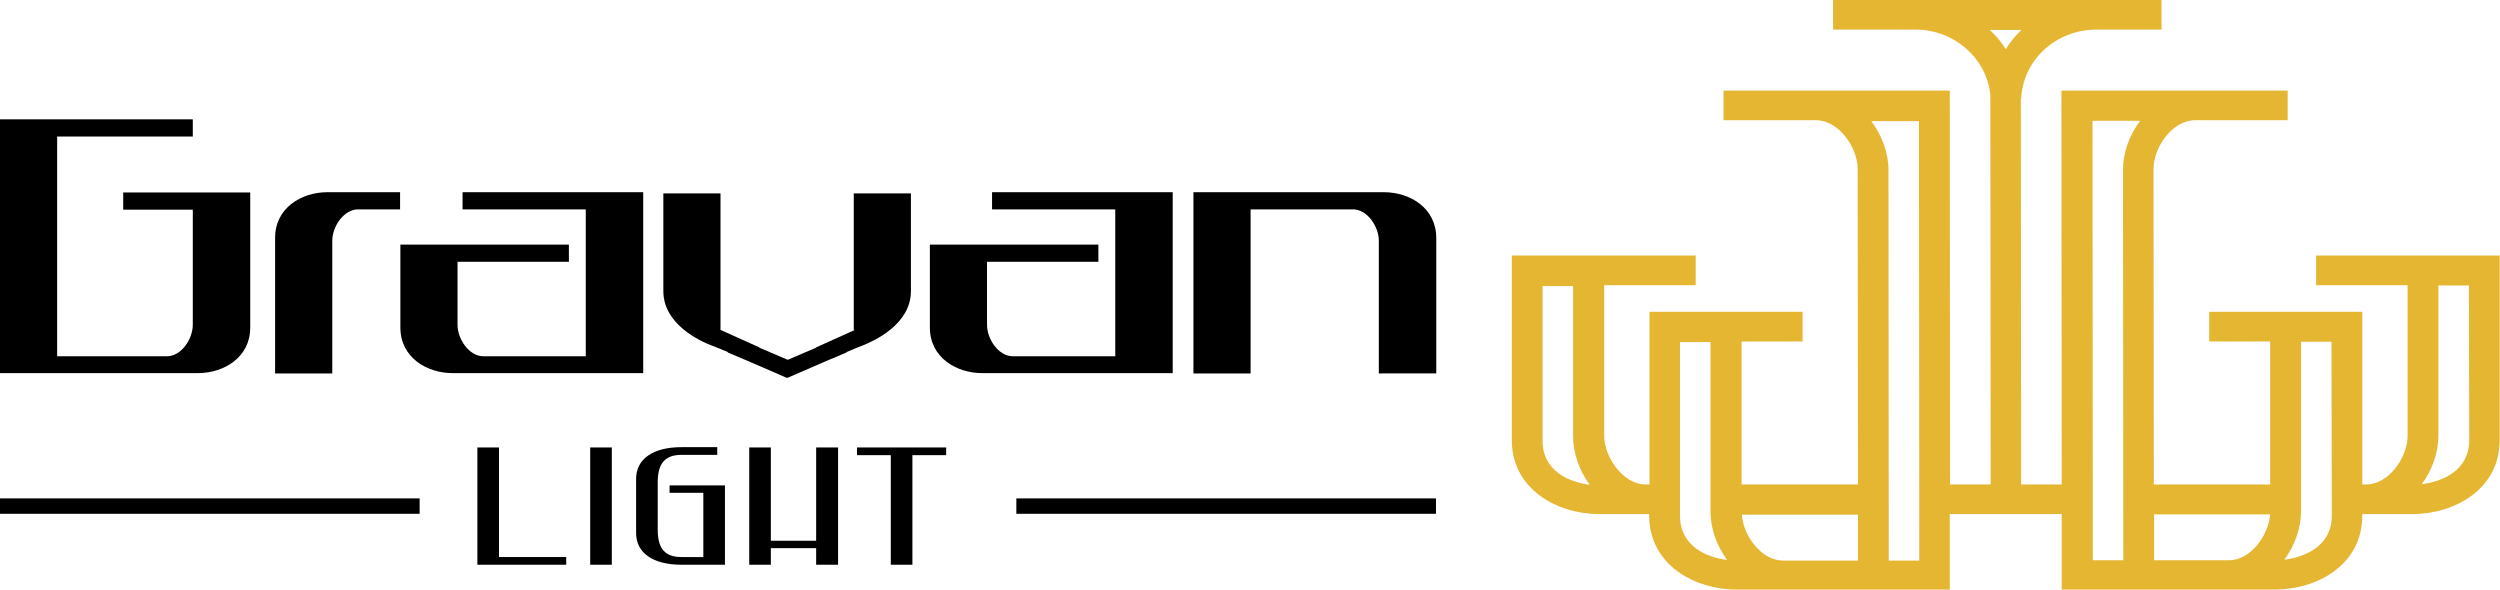
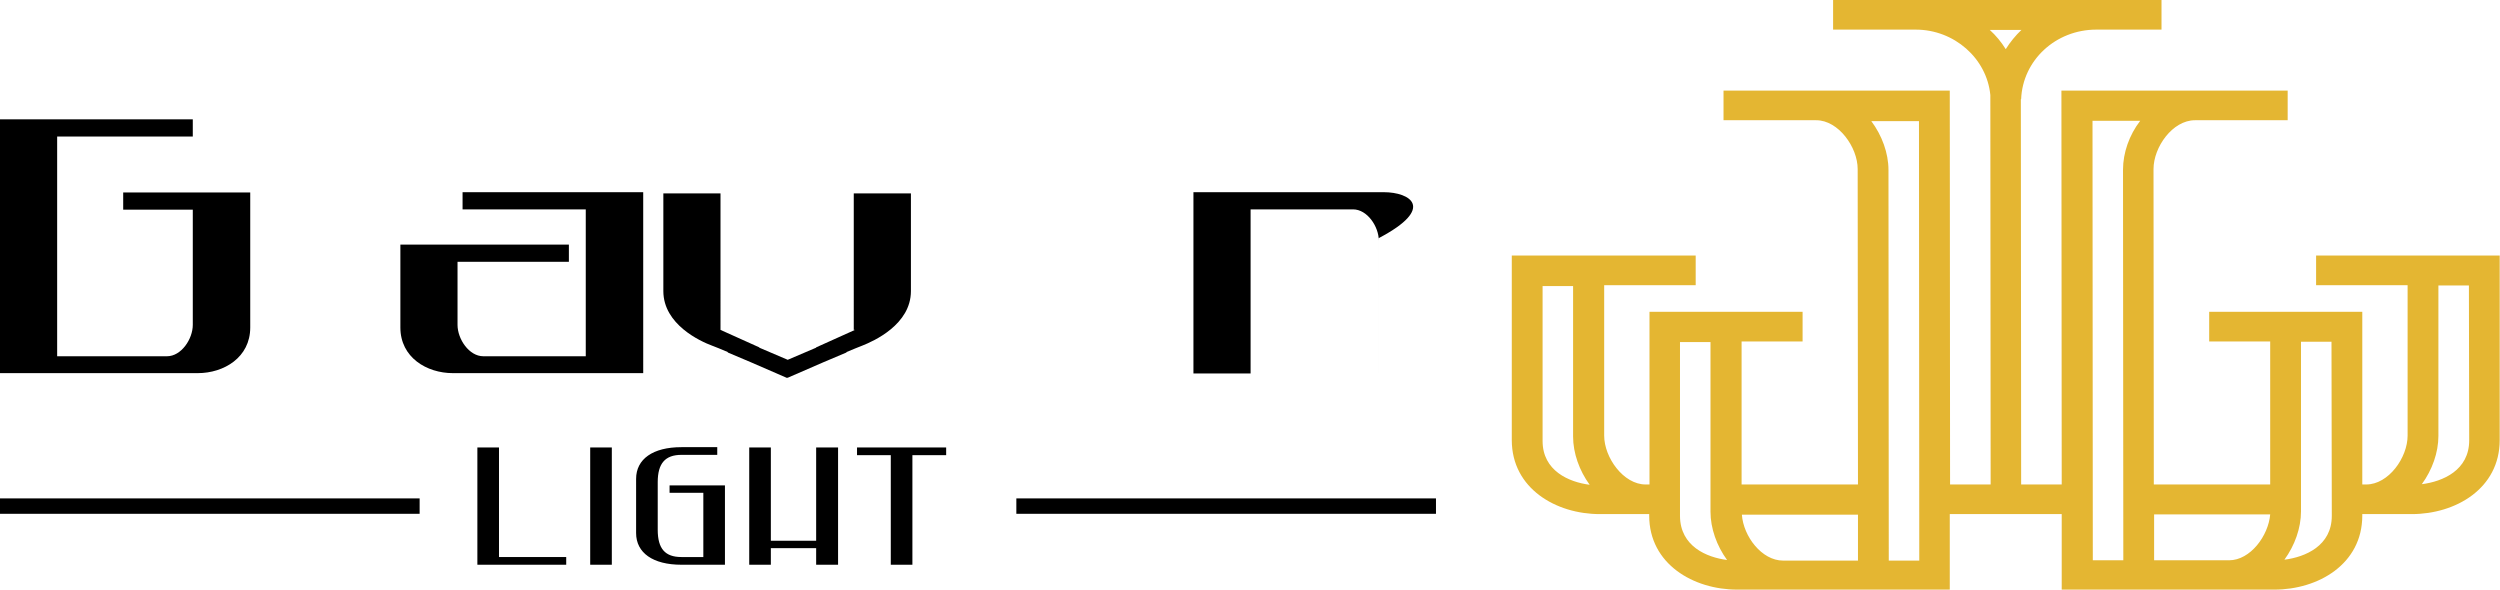
<svg xmlns="http://www.w3.org/2000/svg" version="1.1" id="Layer_1" x="0px" y="0px" width="844.2px" height="199.3px" viewBox="0 0 844.2 199.3" style="enable-background:new 0 0 844.2 199.3;" xml:space="preserve">
  <style type="text/css">
	.st0{fill:#E4B632;}
</style>
  <path class="st0" d="M839.9,86.3l-26.9,0l-30.9,0l0,10l30.9,0l0,50.8c0,7.4-6.4,16.5-14,16.5l-1.3,0l0-58.3l-25.9,0l-5.2,0l-20.6,0  l0,10l20.6,0l0,48.3l-39.3,0l-0.1-106.5c0-7.4,6.4-16.5,14-16.5l31.3,0l0-10l-31.3,0l-45.1,0l0.1,133l-13.7,0l-0.1-130.1l0.1,0  C683,20.4,694.1,10,707.9,10l2,0l20,0l0-10l-20,0l-2,0l0,0l-61,0l-2,0l-25.9,0l0,10l25.9,0l2,0c13,0,24,9.7,25.2,22.1l0.1,131.5  l-13.7,0l-0.1-133l-45.1,0l-31.3,0l0,10l31.3,0c7.5,0,14,9.1,14,16.5l0.1,106.5l-39.3,0l0-48.3l20.6,0l0-10l-20.6,0l-5.2,0l-25.9,0  l0,58.3l-1.3,0c-7.5,0-14-9.1-14-16.5l0-50.8l30.9,0l0-10l-30.9,0l-26.9,0l-4.3,0l0,62.3c0,16.4,15,25,29.7,25l15.4,0l1.3,0l0,0.5  c0,16.4,15,25,29.7,25l15.4,0l25.3,0l5.2,0l25.9,0l0-25.5l13.7,0l5.2,0l18.9,0l0,25.5l25.9,0l5.2,0l25.3,0l15.4,0  c14.8,0,29.7-8.6,29.7-25l0-0.5l1.3,0l15.4,0c14.8,0,29.7-8.6,29.7-25l0-62.3L839.9,86.3z M520.9,148.9l0-52.3l10.3,0l0,50.8  c0,5.6,2.1,11.5,5.6,16.3C529.8,162.8,520.9,159,520.9,148.9z M567.3,174.3l0-58.8l10.3,0l0,57.3c0,5.6,2.1,11.5,5.6,16.3  C576.3,188.2,567.4,184.5,567.3,174.3z M602.1,189.3c-7.2,0-13.4-8.2-13.9-15.5l39.2,0l0,15.5L602.1,189.3z M648.1,189.3l-10.3,0  l-0.1-131.9c0-5.7-2.2-11.7-5.8-16.5l16.1,0L648.1,189.3z M682.6,10.1c-2,1.9-3.8,4.1-5.3,6.5c-1.5-2.4-3.3-4.6-5.4-6.5L682.6,10.1z   M716.9,57.3l0.1,131.9l-10.3,0l-0.1-148.4l16.1,0C719,45.6,716.9,51.6,716.9,57.3z M752.7,189.2l-25.3,0l0-15.5l39.2,0  C766,180.9,759.9,189.2,752.7,189.2z M787.4,174.2c0,10.1-8.9,13.9-16,14.8c3.5-4.8,5.6-10.7,5.6-16.3l0-57.3l10.3,0L787.4,174.2z   M833.8,148.7c0,10.1-8.9,13.9-16,14.8c3.5-4.8,5.6-10.7,5.6-16.3l0-50.8l10.3,0L833.8,148.7z" />
  <g>
-     <path d="M135.2,64.9H121h-5h-5.4c-8.8,0-17.7,5.3-17.7,15.4v45.8h19.3V81.3c0-4.8,3.9-10.6,8.7-10.6h14.2V64.9z" />
    <path d="M288.7,111.4l-13.1,5.9l0,0.1l-9.6,4.1l-9.6-4.1l0-0.1l-13.1-5.9V65.3h-19.3v33c0,11.3,12.6,17,16.4,18.4   c1.2,0.4,3.2,1.3,5.4,2.2l-0.1,0.1l7.8,3.3l12.2,5.3l0.1-0.1l0.1,0.1l12.2-5.3l7.8-3.3l-0.1-0.1c2.2-0.9,4.3-1.8,5.4-2.2   c3.8-1.5,16.4-7.1,16.4-18.4v-33h-19.3V111.4z" />
    <path d="M65.1,65H41.6v5.8h23.5v38.9c0,4.8-3.9,10.6-8.7,10.6H19.3V46.1h45.8v-5.8H19.3H2.7H0v85.7h10.5h8.8h37.1h5h5.4   c8.8,0,17.7-5.3,17.7-15.4V65h-9.6H65.1z" />
    <path d="M197.8,64.9h-41.6v5.8h41.6v49.6h-34.6c-4.8,0-8.7-5.8-8.7-10.6V88.4h37.6v-5.8h-37.6h-9.7h-9.6v28   c0,10.1,8.9,15.4,17.7,15.4h5.4h5h34.6h4.2h15.1V64.9h-2.7H197.8z" />
-     <path d="M376.6,64.9H335v5.8h41.6v49.6H342c-4.8,0-8.7-5.8-8.7-10.6V88.4h37.6v-5.8h-37.6h-9.7h-9.6v28c0,10.1,8.9,15.4,17.7,15.4   h5.4h5h34.6h4.2h15.1V64.9h-2.7H376.6z" />
-     <path d="M467.3,64.9h-5.4h-5h-34.6h-4.2H403v61.2h19.3V70.7h34.6c4.8,0,8.7,5.8,8.7,10.6v44.8H485V80.4   C485,70.2,476.1,64.9,467.3,64.9z" />
+     <path d="M467.3,64.9h-5.4h-5h-34.6h-4.2H403v61.2h19.3V70.7h34.6c4.8,0,8.7,5.8,8.7,10.6v44.8V80.4   C485,70.2,476.1,64.9,467.3,64.9z" />
  </g>
  <g>
    <polygon points="168.5,151.1 161.2,151.1 161.2,190.7 191.2,190.7 191.2,188.1 168.5,188.1  " />
    <rect x="199.3" y="151.1" width="7.3" height="39.6" />
    <path d="M226.1,166.4h11.4v21.7h-7.4c-5.5,0-8-2.8-8-9.2v-16.1c0-6.3,2.5-9.2,8-9.2h12.1v-2.6h-12.1c-9.6,0-15.3,4-15.3,10.7V180   c0,6.7,5.7,10.7,15.3,10.7h14.7v-26.8h-18.7V166.4z" />
    <polygon points="275.6,182.6 260.3,182.6 260.3,151.1 253,151.1 253,190.7 260.3,190.7 260.3,185.1 275.6,185.1 275.6,190.7    283,190.7 283,151.1 275.6,151.1  " />
    <polygon points="289.4,151.1 289.4,153.7 300.8,153.7 300.8,190.7 308.1,190.7 308.1,153.7 319.5,153.7 319.5,151.1  " />
  </g>
  <g>
    <rect x="0" y="168.3" width="141.7" height="5.2" />
  </g>
  <g>
    <rect x="343.2" y="168.3" width="141.7" height="5.2" />
  </g>
</svg>